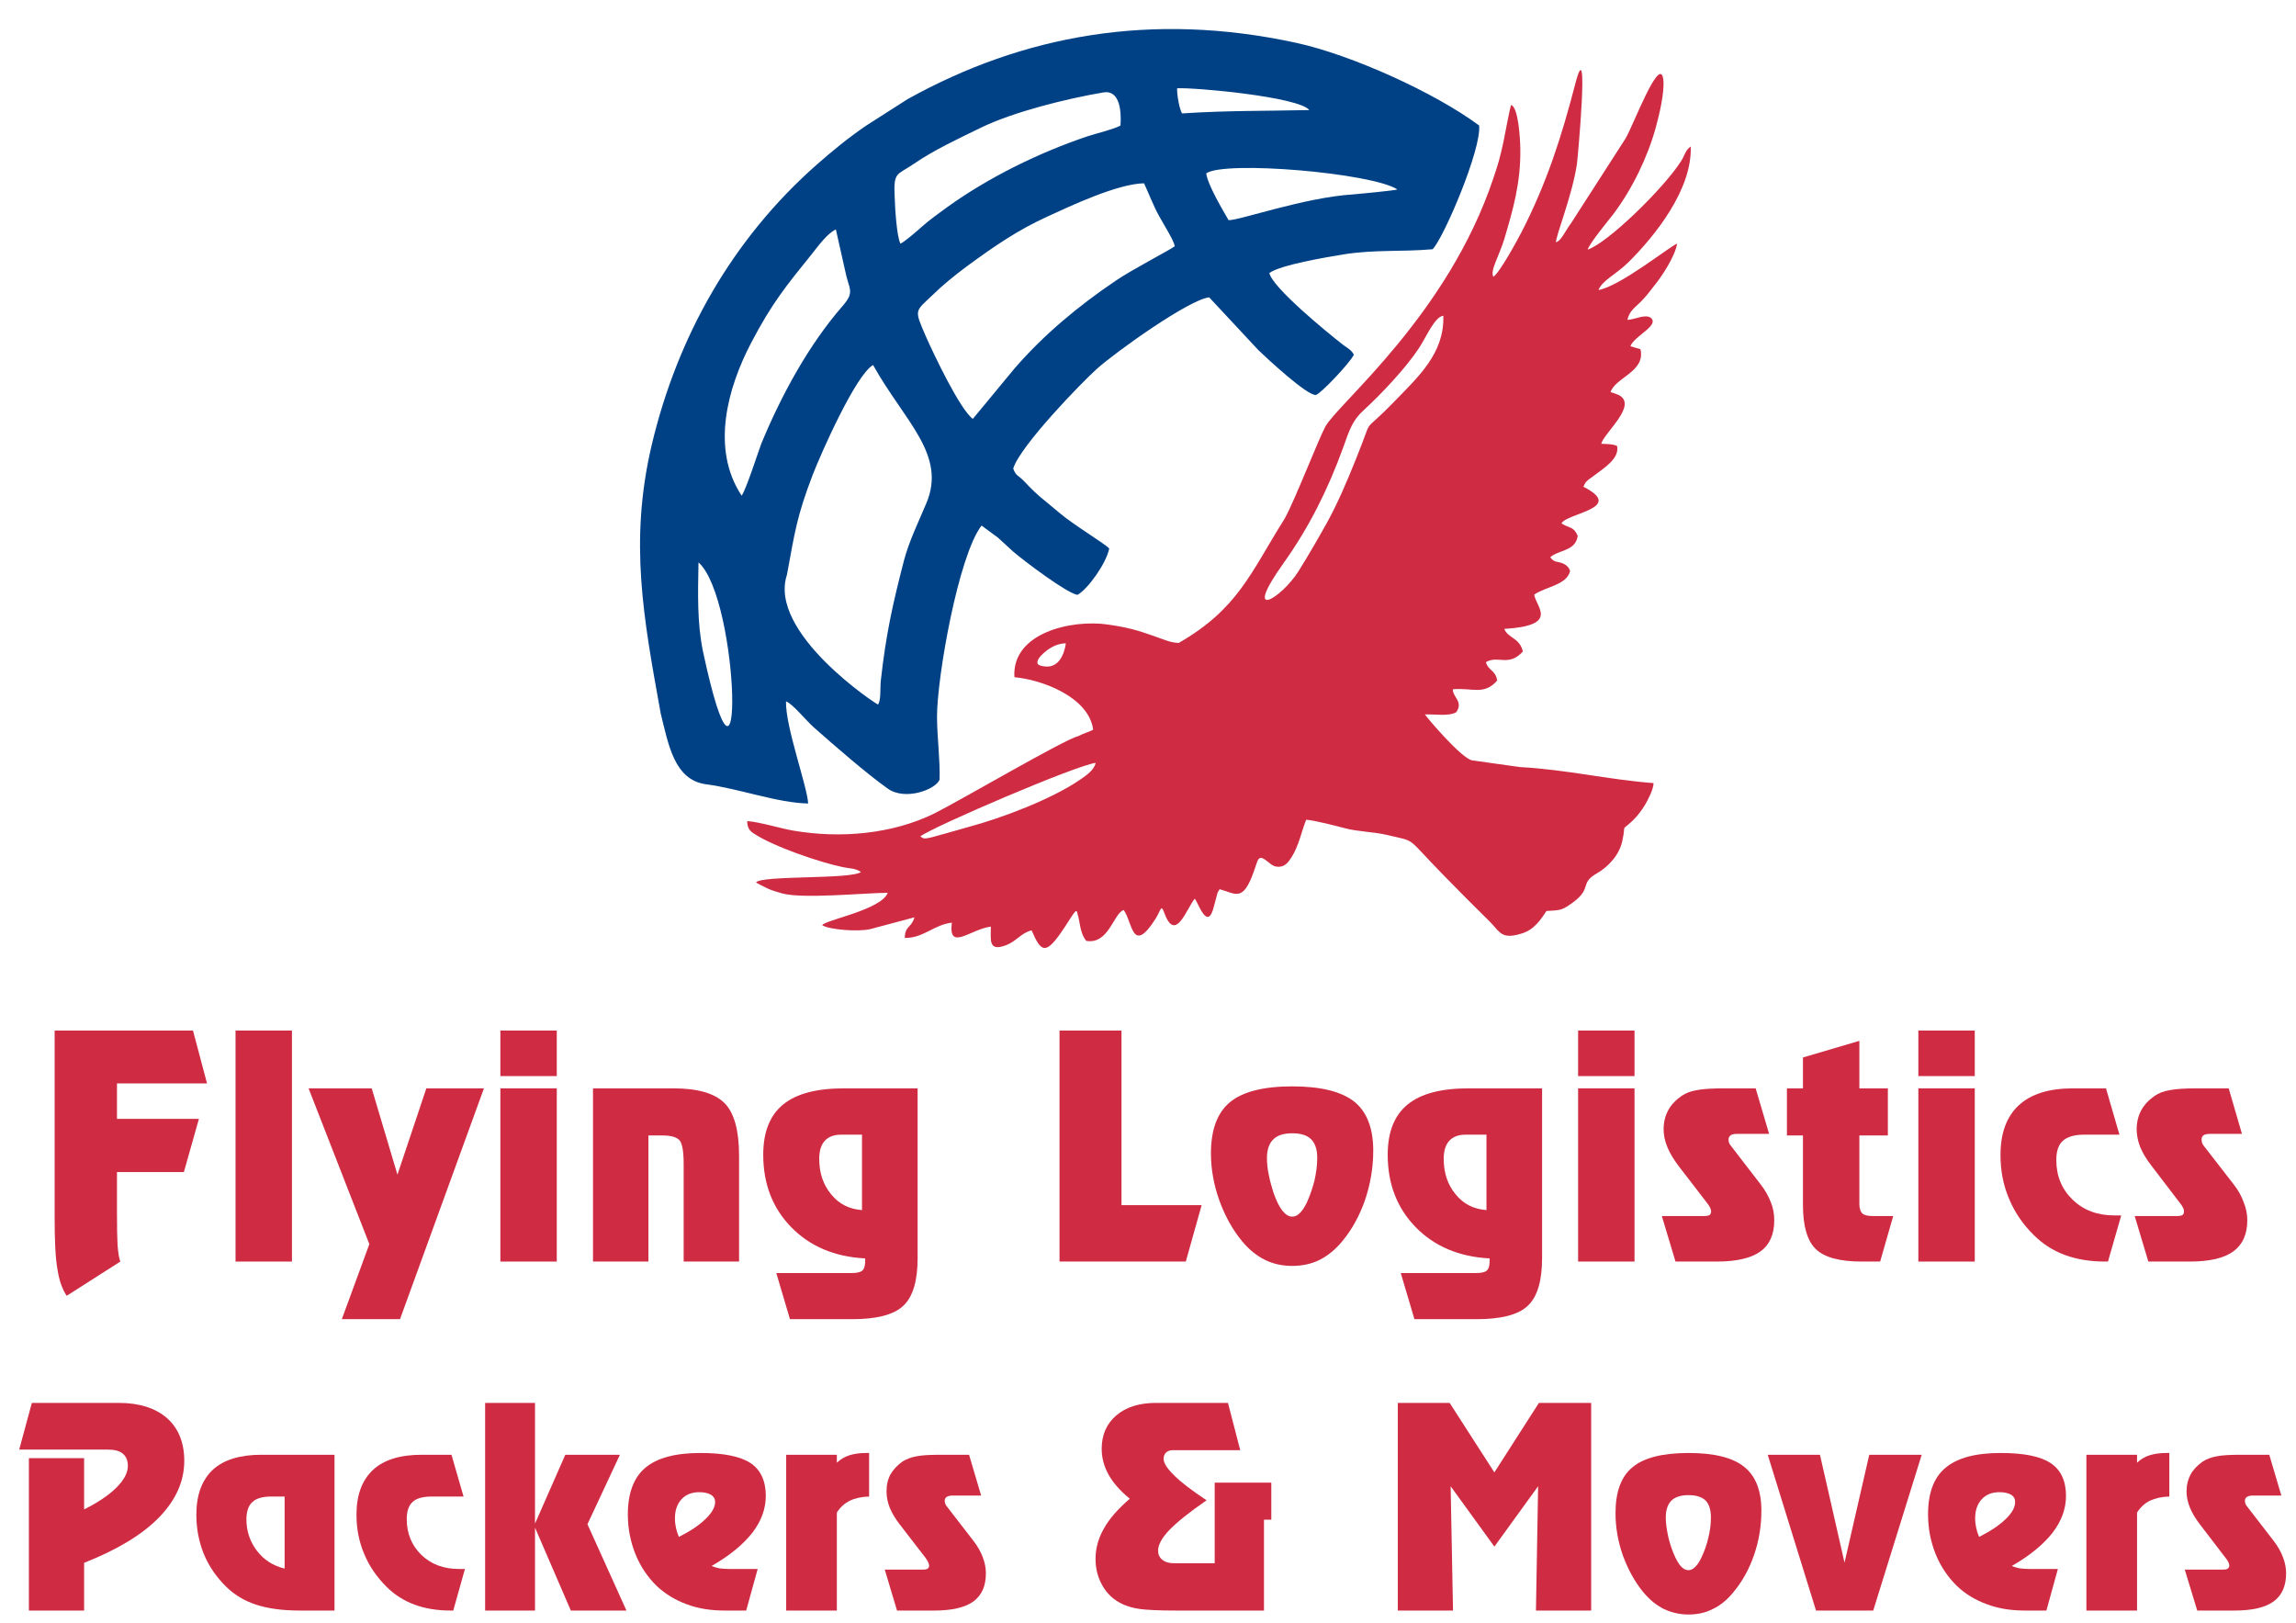
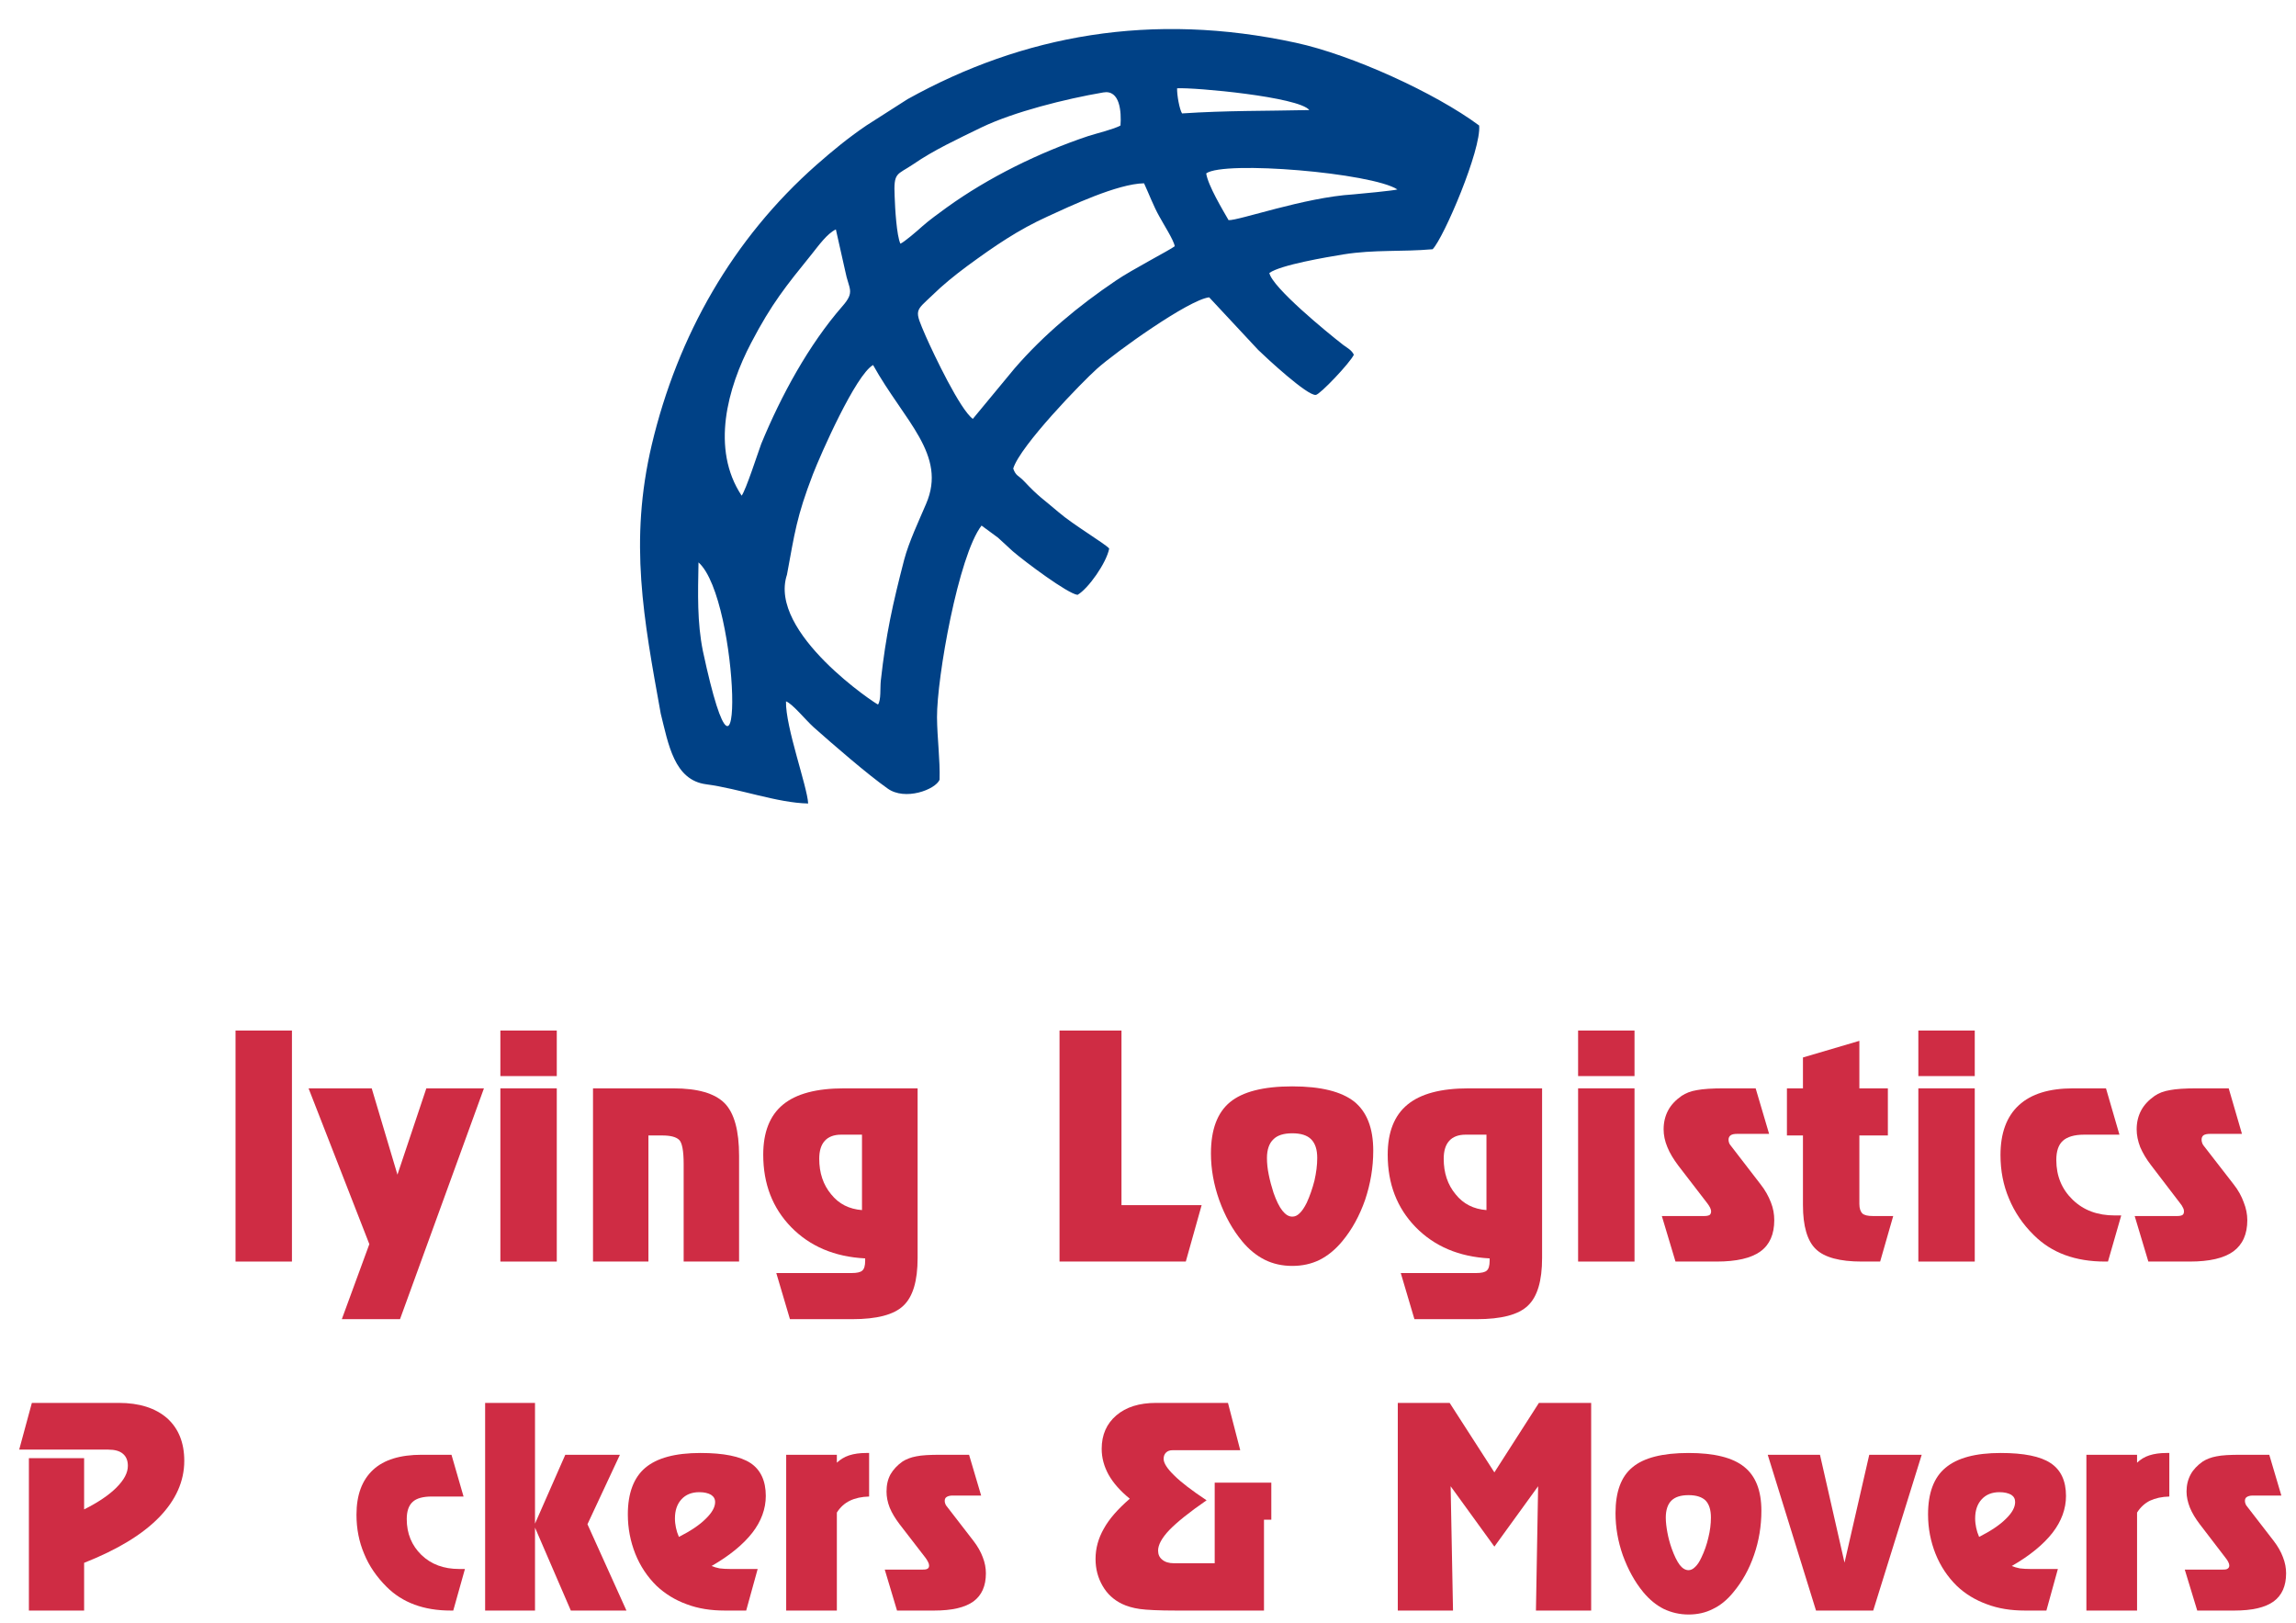
<svg xmlns="http://www.w3.org/2000/svg" xml:space="preserve" width="116px" height="82px" version="1.1" style="shape-rendering:geometricPrecision; text-rendering:geometricPrecision; image-rendering:optimizeQuality; fill-rule:evenodd; clip-rule:evenodd" viewBox="0 0 116 82">
  <defs>
    <style type="text/css">
   
    .fil1 {fill:#004186}
    .fil2 {fill:#CF2C44}
    .fil0 {fill:#CF2C44;fill-rule:nonzero}
   
  </style>
  </defs>
  <g id="Layer_x0020_1">
    <g id="_3038252594176">
-       <path class="fil0" d="M9.75 52.06l0.71 2.67 -4.55 0 0 1.79 4.14 0 -0.76 2.69 -3.38 0 0 2.07c0,0.72 0.01,1.27 0.03,1.63 0.03,0.37 0.07,0.64 0.14,0.82l-2.71 1.73c-0.22,-0.32 -0.38,-0.77 -0.47,-1.35 -0.1,-0.57 -0.14,-1.44 -0.14,-2.61l0 -9.44 6.99 0z" />
      <polygon id="_1" class="fil0" points="11.9,52.06 14.75,52.06 14.75,63.73 11.9,63.73 " />
      <polygon id="_2" class="fil0" points="18.66,62.85 15.59,54.98 18.78,54.98 20.08,59.34 21.54,54.98 24.45,54.98 20.21,66.64 17.27,66.64 " />
      <path id="_3" class="fil0" d="M25.28 52.06l2.85 0 0 2.3 -2.85 0 0 -2.3zm0 2.92l2.85 0 0 8.75 -2.85 0 0 -8.75z" />
      <path id="_4" class="fil0" d="M29.96 54.98l4.06 0c1.23,0 2.09,0.25 2.59,0.75 0.49,0.5 0.73,1.39 0.73,2.66l0 5.34 -2.8 0 0 -4.93c0,-0.67 -0.08,-1.08 -0.23,-1.22 -0.16,-0.15 -0.44,-0.22 -0.86,-0.22l-0.69 0 0 6.37 -2.8 0 0 -8.75z" />
      <path id="_5" class="fil0" d="M42.49 57.32c-0.36,0 -0.64,0.11 -0.82,0.31 -0.19,0.21 -0.28,0.51 -0.28,0.91 0,0.71 0.2,1.31 0.6,1.79 0.39,0.49 0.91,0.75 1.56,0.8l0 -3.81 -1.06 0zm-3.27 6.99l3.81 0c0.26,0 0.44,-0.04 0.53,-0.12 0.1,-0.08 0.15,-0.25 0.15,-0.49l0 -0.13c-1.55,-0.08 -2.79,-0.61 -3.74,-1.58 -0.94,-0.97 -1.41,-2.18 -1.41,-3.66 0,-1.13 0.33,-1.98 1,-2.53 0.67,-0.55 1.69,-0.82 3.08,-0.82l3.72 0 0 8.57c0,1.16 -0.24,1.96 -0.72,2.41 -0.48,0.46 -1.35,0.68 -2.58,0.68l-3.15 0 -0.69 -2.33z" />
      <polygon id="_6" class="fil0" points="53.53,52.06 56.66,52.06 56.66,60.88 60.71,60.88 59.91,63.73 53.53,63.73 " />
      <path id="_7" class="fil0" d="M66.55 58.5c0,-0.43 -0.1,-0.74 -0.31,-0.95 -0.2,-0.2 -0.52,-0.3 -0.95,-0.3 -0.43,0 -0.76,0.1 -0.96,0.31 -0.21,0.2 -0.32,0.52 -0.32,0.94 0,0.27 0.03,0.55 0.09,0.84 0.06,0.3 0.14,0.6 0.24,0.91 0.14,0.4 0.29,0.71 0.45,0.91 0.16,0.2 0.32,0.3 0.5,0.3 0.13,0 0.25,-0.05 0.37,-0.17 0.12,-0.11 0.24,-0.29 0.36,-0.53 0.16,-0.35 0.29,-0.73 0.39,-1.12 0.09,-0.4 0.14,-0.78 0.14,-1.14zm-1.26 -3.62c1.44,0 2.48,0.26 3.13,0.77 0.64,0.52 0.96,1.34 0.96,2.48 0,0.85 -0.14,1.67 -0.41,2.48 -0.28,0.8 -0.66,1.5 -1.16,2.1 -0.35,0.42 -0.73,0.73 -1.15,0.94 -0.41,0.2 -0.87,0.3 -1.37,0.3 -0.5,0 -0.97,-0.1 -1.39,-0.31 -0.42,-0.21 -0.8,-0.52 -1.14,-0.93 -0.49,-0.59 -0.87,-1.28 -1.16,-2.08 -0.28,-0.79 -0.42,-1.58 -0.42,-2.36 0,-1.2 0.32,-2.06 0.96,-2.59 0.64,-0.53 1.69,-0.8 3.15,-0.8z" />
      <path id="_8" class="fil0" d="M74.04 57.32c-0.36,0 -0.64,0.11 -0.82,0.31 -0.19,0.21 -0.28,0.51 -0.28,0.91 0,0.71 0.2,1.31 0.6,1.79 0.39,0.49 0.91,0.75 1.56,0.8l0 -3.81 -1.06 0zm-3.27 6.99l3.81 0c0.26,0 0.44,-0.04 0.53,-0.12 0.1,-0.08 0.15,-0.25 0.15,-0.49l0 -0.13c-1.55,-0.08 -2.79,-0.61 -3.74,-1.58 -0.94,-0.97 -1.41,-2.18 -1.41,-3.66 0,-1.13 0.33,-1.98 1,-2.53 0.67,-0.55 1.69,-0.82 3.08,-0.82l3.72 0 0 8.57c0,1.16 -0.24,1.96 -0.72,2.41 -0.48,0.46 -1.35,0.68 -2.58,0.68l-3.15 0 -0.69 -2.33z" />
      <path id="_9" class="fil0" d="M79.73 52.06l2.85 0 0 2.3 -2.85 0 0 -2.3zm0 2.92l2.85 0 0 8.75 -2.85 0 0 -8.75z" />
      <path id="_10" class="fil0" d="M83.96 61.43l2.14 0c0.13,0 0.21,-0.02 0.27,-0.05 0.05,-0.04 0.08,-0.1 0.08,-0.19 0,-0.05 -0.02,-0.11 -0.05,-0.18 -0.04,-0.07 -0.08,-0.15 -0.14,-0.22l-1.47 -1.91c-0.24,-0.32 -0.43,-0.63 -0.55,-0.93 -0.13,-0.31 -0.19,-0.61 -0.19,-0.9 0,-0.36 0.08,-0.68 0.23,-0.96 0.15,-0.28 0.38,-0.52 0.68,-0.73 0.21,-0.14 0.46,-0.24 0.77,-0.29 0.31,-0.06 0.77,-0.09 1.38,-0.09l1.59 0 0.68 2.3 -1.61 0c-0.15,0 -0.26,0.02 -0.33,0.07 -0.07,0.05 -0.11,0.12 -0.11,0.23 0,0.05 0.01,0.1 0.03,0.16 0.02,0.05 0.05,0.1 0.08,0.13l1.51 1.96c0.23,0.29 0.4,0.6 0.52,0.91 0.12,0.3 0.17,0.6 0.17,0.9 0,0.71 -0.23,1.24 -0.7,1.58 -0.47,0.34 -1.21,0.51 -2.21,0.51l-2.08 0 -0.69 -2.3z" />
      <path id="_11" class="fil0" d="M94.06 63.73c-1.11,0 -1.89,-0.21 -2.32,-0.63 -0.43,-0.41 -0.65,-1.16 -0.65,-2.22l0 -3.52 -0.81 0 0 -2.38 0.81 0 0 -1.56 2.85 -0.84 0 2.4 1.44 0 0 2.38 -1.44 0 0 3.46c0,0.23 0.06,0.39 0.15,0.48 0.1,0.09 0.28,0.13 0.53,0.13l1.03 0 -0.66 2.3 -0.93 0z" />
      <path id="_12" class="fil0" d="M96.92 52.06l2.85 0 0 2.3 -2.85 0 0 -2.3zm0 2.92l2.85 0 0 8.75 -2.85 0 0 -8.75z" />
      <path id="_13" class="fil0" d="M106.36 63.73c-0.76,0 -1.43,-0.11 -2.03,-0.33 -0.6,-0.22 -1.13,-0.56 -1.58,-1.01 -0.55,-0.54 -0.97,-1.16 -1.25,-1.84 -0.29,-0.68 -0.43,-1.41 -0.43,-2.2 0,-1.11 0.31,-1.95 0.93,-2.52 0.62,-0.57 1.53,-0.85 2.74,-0.85l1.66 0 0.68 2.34 -1.79 0c-0.49,0 -0.85,0.11 -1.07,0.31 -0.22,0.2 -0.33,0.52 -0.33,0.97 0,0.81 0.28,1.48 0.83,2.01 0.55,0.53 1.25,0.79 2.12,0.79l0.33 0 -0.67 2.33 -0.14 0z" />
      <path id="_14" class="fil0" d="M107.85 61.43l2.15 0c0.12,0 0.21,-0.02 0.26,-0.05 0.06,-0.04 0.08,-0.1 0.08,-0.19 0,-0.05 -0.01,-0.11 -0.05,-0.18 -0.03,-0.07 -0.08,-0.15 -0.14,-0.22l-1.46 -1.91c-0.25,-0.32 -0.43,-0.63 -0.56,-0.93 -0.12,-0.31 -0.18,-0.61 -0.18,-0.9 0,-0.36 0.08,-0.68 0.23,-0.96 0.15,-0.28 0.38,-0.52 0.68,-0.73 0.2,-0.14 0.46,-0.24 0.77,-0.29 0.3,-0.06 0.76,-0.09 1.37,-0.09l1.6 0 0.67 2.3 -1.61 0c-0.14,0 -0.26,0.02 -0.33,0.07 -0.07,0.05 -0.1,0.12 -0.1,0.23 0,0.05 0.01,0.1 0.03,0.16 0.02,0.05 0.04,0.1 0.07,0.13l1.52 1.96c0.23,0.29 0.4,0.6 0.51,0.91 0.12,0.3 0.18,0.6 0.18,0.9 0,0.71 -0.24,1.24 -0.71,1.58 -0.47,0.34 -1.2,0.51 -2.2,0.51l-2.09 0 -0.69 -2.3z" />
      <path class="fil0" d="M1.46 81.36l0 -7.7 2.79 0 0 2.59c0.7,-0.35 1.25,-0.72 1.63,-1.1 0.39,-0.39 0.58,-0.75 0.58,-1.1 0,-0.26 -0.08,-0.47 -0.25,-0.61 -0.16,-0.14 -0.41,-0.21 -0.74,-0.21l-4.5 0 0.64 -2.36 4.39 0c1.04,0 1.85,0.26 2.44,0.77 0.58,0.52 0.87,1.24 0.87,2.16 0,1.03 -0.43,1.99 -1.28,2.86 -0.85,0.87 -2.11,1.63 -3.78,2.29l0 2.41 -2.79 0z" />
-       <path id="_1_0" class="fil0" d="M13.71 75.6c-0.44,0 -0.76,0.09 -0.96,0.28 -0.2,0.18 -0.3,0.48 -0.3,0.88 0,0.59 0.18,1.12 0.53,1.58 0.35,0.46 0.82,0.76 1.4,0.9l0 -3.64 -0.67 0zm1.43 5.76c-0.86,0 -1.59,-0.1 -2.18,-0.29 -0.59,-0.19 -1.1,-0.49 -1.53,-0.91 -0.49,-0.48 -0.87,-1.03 -1.13,-1.65 -0.25,-0.62 -0.38,-1.28 -0.38,-1.99 0,-1 0.28,-1.75 0.83,-2.27 0.55,-0.51 1.38,-0.76 2.46,-0.76l3.69 0 0 7.87 -1.76 0z" />
      <path id="_2_1" class="fil0" d="M22.77 81.36c-0.68,0 -1.29,-0.1 -1.83,-0.3 -0.54,-0.2 -1.01,-0.5 -1.41,-0.9 -0.5,-0.5 -0.88,-1.05 -1.13,-1.66 -0.26,-0.61 -0.39,-1.27 -0.39,-1.98 0,-1 0.28,-1.75 0.84,-2.27 0.55,-0.51 1.37,-0.76 2.46,-0.76l1.5 0 0.61 2.11 -1.61 0c-0.44,0 -0.77,0.09 -0.96,0.27 -0.2,0.18 -0.3,0.47 -0.3,0.87 0,0.73 0.25,1.33 0.74,1.81 0.5,0.48 1.13,0.71 1.91,0.71l0.29 0 -0.59 2.1 -0.13 0z" />
      <polygon id="_3_2" class="fil0" points="24.51,70.87 27.03,70.87 27.03,76.97 28.56,73.49 31.32,73.49 29.68,77 31.65,81.36 28.84,81.36 27.03,77.17 27.03,81.36 24.51,81.36 " />
      <path id="_4_3" class="fil0" d="M34.3 77.64c0.59,-0.3 1.04,-0.6 1.35,-0.91 0.32,-0.31 0.48,-0.59 0.48,-0.85 0,-0.16 -0.07,-0.28 -0.21,-0.37 -0.14,-0.08 -0.33,-0.13 -0.59,-0.13 -0.38,0 -0.68,0.12 -0.9,0.36 -0.22,0.24 -0.33,0.56 -0.33,0.97 0,0.16 0.02,0.31 0.05,0.46 0.03,0.15 0.08,0.31 0.15,0.47zm2.32 3.72c-0.71,0 -1.35,-0.1 -1.93,-0.32 -0.58,-0.21 -1.08,-0.52 -1.51,-0.92 -0.47,-0.46 -0.83,-1 -1.08,-1.62 -0.25,-0.63 -0.38,-1.29 -0.38,-2 0,-1.07 0.3,-1.86 0.88,-2.35 0.59,-0.5 1.52,-0.75 2.79,-0.75 1.17,0 2.01,0.17 2.53,0.51 0.51,0.34 0.77,0.9 0.77,1.66 0,0.65 -0.23,1.28 -0.68,1.86 -0.46,0.59 -1.14,1.15 -2.06,1.68 0.12,0.05 0.26,0.09 0.41,0.12 0.16,0.02 0.34,0.03 0.55,0.03l1.37 0 -0.58 2.1 -1.08 0z" />
      <path id="_5_4" class="fil0" d="M39.72 73.49l2.56 0 0 0.4c0.17,-0.16 0.38,-0.29 0.62,-0.37 0.25,-0.08 0.53,-0.12 0.86,-0.12l0.15 0 0 2.2c-0.38,0.01 -0.7,0.08 -0.97,0.21 -0.27,0.13 -0.49,0.33 -0.66,0.6l0 4.95 -2.56 0 0 -7.87z" />
      <path id="_6_5" class="fil0" d="M44.7 79.29l1.93 0c0.11,0 0.19,-0.01 0.24,-0.05 0.05,-0.03 0.07,-0.08 0.07,-0.16 0,-0.05 -0.02,-0.11 -0.05,-0.17 -0.03,-0.06 -0.07,-0.13 -0.12,-0.2l-1.32 -1.71c-0.22,-0.29 -0.39,-0.57 -0.5,-0.84 -0.11,-0.28 -0.16,-0.55 -0.16,-0.81 0,-0.33 0.06,-0.61 0.2,-0.87 0.14,-0.24 0.34,-0.46 0.61,-0.65 0.19,-0.12 0.42,-0.21 0.69,-0.26 0.28,-0.06 0.69,-0.08 1.24,-0.08l1.43 0 0.61 2.06 -1.45 0c-0.13,0 -0.23,0.03 -0.29,0.07 -0.07,0.04 -0.1,0.11 -0.1,0.2 0,0.05 0.01,0.1 0.03,0.15 0.02,0.05 0.04,0.09 0.07,0.12l1.36 1.76c0.2,0.26 0.36,0.54 0.46,0.81 0.11,0.28 0.16,0.55 0.16,0.82 0,0.64 -0.21,1.11 -0.63,1.42 -0.43,0.31 -1.09,0.46 -1.99,0.46l-1.87 0 -0.62 -2.07z" />
      <path id="_7_6" class="fil0" d="M62.66 73.26l-3.42 0c-0.14,0 -0.25,0.04 -0.33,0.12 -0.08,0.08 -0.12,0.18 -0.12,0.32 0,0.21 0.18,0.49 0.53,0.83 0.35,0.35 0.9,0.77 1.64,1.26 -0.87,0.6 -1.49,1.1 -1.88,1.5 -0.38,0.4 -0.57,0.75 -0.57,1.04 0,0.2 0.07,0.35 0.21,0.46 0.14,0.12 0.34,0.18 0.59,0.18l2.06 0 0 -4.07 2.86 0 0 1.87 -0.37 0 0 4.59 -4.43 0c-0.88,0 -1.5,-0.03 -1.85,-0.08 -0.35,-0.05 -0.65,-0.14 -0.9,-0.26 -0.41,-0.2 -0.74,-0.5 -0.97,-0.9 -0.24,-0.41 -0.36,-0.86 -0.36,-1.37 0,-0.53 0.14,-1.04 0.42,-1.53 0.27,-0.49 0.71,-0.99 1.31,-1.51 -0.48,-0.39 -0.84,-0.8 -1.07,-1.21 -0.23,-0.42 -0.35,-0.85 -0.35,-1.31 0,-0.71 0.25,-1.27 0.74,-1.69 0.49,-0.42 1.16,-0.63 2.01,-0.63l3.63 0 0.62 2.39z" />
      <polygon id="_8_7" class="fil0" points="70.62,70.87 73.24,70.87 75.5,74.38 77.75,70.87 80.39,70.87 80.39,81.36 77.6,81.36 77.71,75.08 75.5,78.13 73.29,75.08 73.41,81.36 70.62,81.36 " />
      <path id="_9_8" class="fil0" d="M86.44 76.66c0,-0.39 -0.09,-0.67 -0.27,-0.86 -0.19,-0.18 -0.47,-0.27 -0.86,-0.27 -0.39,0 -0.68,0.09 -0.87,0.28 -0.18,0.18 -0.28,0.47 -0.28,0.85 0,0.23 0.03,0.48 0.08,0.75 0.05,0.27 0.12,0.54 0.22,0.82 0.13,0.36 0.26,0.63 0.4,0.82 0.14,0.18 0.29,0.27 0.45,0.27 0.11,0 0.22,-0.05 0.33,-0.16 0.11,-0.1 0.22,-0.26 0.32,-0.48 0.15,-0.31 0.27,-0.65 0.35,-1 0.09,-0.36 0.13,-0.7 0.13,-1.02zm-1.13 -3.26c1.29,0 2.23,0.23 2.81,0.7 0.58,0.46 0.87,1.2 0.87,2.22 0,0.76 -0.12,1.51 -0.37,2.23 -0.25,0.73 -0.6,1.35 -1.05,1.89 -0.31,0.38 -0.65,0.66 -1.03,0.84 -0.37,0.19 -0.78,0.28 -1.23,0.28 -0.45,0 -0.87,-0.1 -1.25,-0.28 -0.38,-0.19 -0.72,-0.47 -1.03,-0.84 -0.44,-0.53 -0.78,-1.16 -1.04,-1.87 -0.25,-0.71 -0.37,-1.42 -0.37,-2.13 0,-1.07 0.28,-1.85 0.86,-2.32 0.57,-0.48 1.52,-0.72 2.83,-0.72z" />
      <polygon id="_10_9" class="fil0" points="91.75,81.36 89.31,73.49 91.95,73.49 93.19,78.94 94.44,73.49 97.09,73.49 94.64,81.36 " />
      <path id="_11_10" class="fil0" d="M99.99 77.64c0.59,-0.3 1.04,-0.6 1.35,-0.91 0.32,-0.31 0.47,-0.59 0.47,-0.85 0,-0.16 -0.06,-0.28 -0.2,-0.37 -0.14,-0.08 -0.34,-0.13 -0.59,-0.13 -0.38,0 -0.68,0.12 -0.9,0.36 -0.22,0.24 -0.33,0.56 -0.33,0.97 0,0.16 0.02,0.31 0.05,0.46 0.03,0.15 0.08,0.31 0.15,0.47zm2.32 3.72c-0.71,0 -1.35,-0.1 -1.93,-0.32 -0.58,-0.21 -1.09,-0.52 -1.51,-0.92 -0.47,-0.46 -0.83,-1 -1.08,-1.62 -0.25,-0.63 -0.38,-1.29 -0.38,-2 0,-1.07 0.29,-1.86 0.88,-2.35 0.59,-0.5 1.52,-0.75 2.79,-0.75 1.17,0 2.01,0.17 2.52,0.51 0.52,0.34 0.78,0.9 0.78,1.66 0,0.65 -0.23,1.28 -0.68,1.86 -0.46,0.59 -1.14,1.15 -2.06,1.68 0.12,0.05 0.26,0.09 0.41,0.12 0.16,0.02 0.34,0.03 0.55,0.03l1.37 0 -0.58 2.1 -1.08 0z" />
      <path id="_12_11" class="fil0" d="M105.41 73.49l2.56 0 0 0.4c0.17,-0.16 0.37,-0.29 0.62,-0.37 0.25,-0.08 0.53,-0.12 0.86,-0.12l0.15 0 0 2.2c-0.38,0.01 -0.7,0.08 -0.98,0.21 -0.26,0.13 -0.48,0.33 -0.65,0.6l0 4.95 -2.56 0 0 -7.87z" />
      <path id="_13_12" class="fil0" d="M110.38 79.29l1.93 0c0.12,0 0.2,-0.01 0.24,-0.05 0.05,-0.03 0.08,-0.08 0.08,-0.16 0,-0.05 -0.02,-0.11 -0.05,-0.17 -0.03,-0.06 -0.07,-0.13 -0.13,-0.2l-1.31 -1.71c-0.22,-0.29 -0.39,-0.57 -0.5,-0.84 -0.11,-0.28 -0.17,-0.55 -0.17,-0.81 0,-0.33 0.07,-0.61 0.21,-0.87 0.13,-0.24 0.34,-0.46 0.61,-0.65 0.19,-0.12 0.42,-0.21 0.69,-0.26 0.28,-0.06 0.69,-0.08 1.24,-0.08l1.43 0 0.61 2.06 -1.45 0c-0.13,0 -0.23,0.03 -0.29,0.07 -0.07,0.04 -0.1,0.11 -0.1,0.2 0,0.05 0.01,0.1 0.03,0.15 0.02,0.05 0.04,0.09 0.07,0.12l1.36 1.76c0.2,0.26 0.36,0.54 0.46,0.81 0.11,0.28 0.16,0.55 0.16,0.82 0,0.64 -0.21,1.11 -0.63,1.42 -0.43,0.31 -1.09,0.46 -1.99,0.46l-1.87 0 -0.63 -2.07z" />
      <g>
        <path class="fil1" d="M33.38 36.04c0.39,1.56 0.68,3.37 2.3,3.58 1.67,0.22 3.59,0.94 5.15,0.97 -0.04,-0.85 -1.15,-3.87 -1.12,-5.16 0.33,0.12 0.97,0.92 1.4,1.31 0.98,0.87 2.71,2.37 3.73,3.09 0.88,0.64 2.42,0.06 2.63,-0.44 0.03,-1 -0.12,-2.09 -0.13,-3.15 -0.01,-2 1.08,-8.17 2.25,-9.69l0.83 0.61 0.75 0.69c0.63,0.54 2.77,2.14 3.27,2.2 0.54,-0.31 1.46,-1.61 1.6,-2.34 -0.2,-0.24 -1.82,-1.2 -2.55,-1.83 -0.79,-0.68 -0.99,-0.76 -1.75,-1.57 -0.28,-0.3 -0.41,-0.25 -0.55,-0.64 0.35,-1.15 3.49,-4.38 4.23,-5.04 0.91,-0.82 4.63,-3.49 5.67,-3.61l2.48 2.66c0.4,0.39 2.49,2.33 2.91,2.27 0.22,-0.03 1.72,-1.61 1.92,-2.03 -0.11,-0.23 -0.31,-0.33 -0.53,-0.49 -0.84,-0.65 -3.59,-2.91 -3.74,-3.64 0.57,-0.41 2.9,-0.8 3.75,-0.94 1.58,-0.25 2.92,-0.12 4.5,-0.26 0.57,-0.59 2.47,-5.05 2.35,-6.25 -2.22,-1.65 -6.44,-3.57 -9.26,-4.18 -7.28,-1.58 -13.79,-0.39 -19.62,2.85l-2.08 1.33c-0.94,0.64 -1.7,1.27 -2.51,1.98 -4.24,3.74 -7.02,8.63 -8.33,14.14 -1.16,4.91 -0.41,8.81 0.45,13.58zm26.34 -30.31c2.26,-0.15 4.21,-0.12 6.43,-0.17 -0.54,-0.67 -5.8,-1.15 -6.68,-1.1 -0.01,0.35 0.12,1.06 0.25,1.27zm-24.43 22.68c-0.03,1.61 -0.07,3.02 0.22,4.47 2.13,9.96 1.89,-2.59 -0.22,-4.47zm25.65 -19.65c0.09,0.61 0.85,1.87 1.13,2.36 0.48,0.04 3.83,-1.15 6.3,-1.3 0.27,-0.02 2.13,-0.2 2.23,-0.25 -1.29,-0.84 -8.76,-1.47 -9.66,-0.81zm-15.45 3.55c0.18,-0.07 0.86,-0.65 1.11,-0.88 0.36,-0.32 0.84,-0.66 1.22,-0.94 2.12,-1.53 4.69,-2.79 7.17,-3.62 0.44,-0.14 1.28,-0.34 1.62,-0.53 0.05,-0.68 -0.02,-1.82 -0.87,-1.67 -1.93,0.33 -4.51,0.98 -6.14,1.76 -1.23,0.6 -2.42,1.15 -3.45,1.86 -0.84,0.57 -1.01,0.38 -0.95,1.64 0.02,0.61 0.1,1.97 0.29,2.38zm-8.02 12.73c0.22,-0.3 0.81,-2.13 0.99,-2.62 1.01,-2.45 2.4,-5 4.1,-6.95 0.66,-0.75 0.32,-0.85 0.14,-1.79l-0.47 -2.09c-0.44,0.21 -0.86,0.8 -1.22,1.25 -1.3,1.61 -2.02,2.49 -3.06,4.48 -1.19,2.27 -2.05,5.35 -0.48,7.72zm6.89 10.55c0.16,-0.23 0.1,-0.83 0.14,-1.2 0.26,-2.35 0.6,-3.87 1.18,-6.11 0.24,-0.91 0.75,-1.98 1.11,-2.83 1.07,-2.48 -1.1,-4.17 -2.68,-7.01 -0.88,0.5 -2.64,4.49 -3.04,5.52 -0.83,2.16 -0.92,2.97 -1.31,5.07 -0.98,2.94 4.57,6.59 4.6,6.56zm4.79 -14.43l2.11 -2.55c1.48,-1.71 3.23,-3.16 5.11,-4.43 0.8,-0.55 2.74,-1.55 2.98,-1.74 -0.04,-0.3 -0.59,-1.15 -0.78,-1.51 -0.29,-0.51 -0.54,-1.18 -0.77,-1.67 -1.34,0.02 -3.75,1.16 -4.86,1.67 -1.5,0.68 -2.68,1.49 -4.06,2.5 -0.66,0.49 -1.25,0.97 -1.76,1.47 -0.9,0.86 -0.94,0.71 -0.35,2.08 0.42,0.95 1.74,3.72 2.38,4.18z" />
-         <path class="fil2" d="M59.55 32.48c-0.27,-0.02 -0.4,-0.05 -0.61,-0.12 -1.22,-0.43 -1.65,-0.62 -2.96,-0.81 -1.83,-0.27 -4.87,0.41 -4.73,2.66 1.42,0.13 3.76,1.01 3.98,2.65 -0.28,0.15 -0.41,0.15 -0.76,0.33 -0.66,0.14 -5.99,3.27 -7.3,3.92 -2.1,1.02 -4.69,1.26 -7.09,0.85 -0.6,-0.1 -1.75,-0.45 -2.33,-0.48 0.01,0.32 0.1,0.47 0.31,0.61 1.01,0.68 3.41,1.49 4.55,1.72 0.41,0.08 0.57,0.04 0.89,0.24 -0.51,0.38 -4.95,0.16 -5.3,0.52 0,0.01 0.01,0.04 0.62,0.33 0.14,0.07 0.51,0.18 0.69,0.23 1.04,0.29 4.14,-0.02 5.34,-0.03 -0.32,0.87 -3.18,1.37 -3.31,1.64 0.4,0.24 1.85,0.33 2.41,0.2l2.25 -0.6c-0.16,0.55 -0.47,0.41 -0.49,1.04 0.94,0.02 1.47,-0.67 2.38,-0.77 -0.19,1.48 0.95,0.32 1.97,0.2 0,0.68 -0.14,1.29 0.79,0.93 0.51,-0.2 0.75,-0.62 1.27,-0.74 0.46,1.07 0.69,1.26 1.5,0.09 0.53,-0.76 0.76,-1.3 0.81,-0.96 0.16,0.52 0.11,0.96 0.45,1.4 1.14,0.19 1.37,-1.38 1.89,-1.56 0.45,0.6 0.42,2.32 1.62,0.43 0.28,-0.47 0.26,-0.69 0.41,-0.35 0.57,1.67 1.15,-0.16 1.56,-0.65 0.17,0.16 0.65,1.74 0.98,0.35l0.17 -0.64c0.06,-0.12 0.06,-0.12 0.11,-0.19 0.81,0.22 1.17,0.67 1.72,-0.88 0.24,-0.64 0.19,-0.94 0.75,-0.48 0.14,0.11 0.23,0.2 0.42,0.22 0.39,0.05 0.58,-0.22 0.75,-0.49 0.36,-0.57 0.49,-1.27 0.73,-1.88 0.48,0.04 1.5,0.31 1.96,0.43 0.64,0.17 1.43,0.18 2.09,0.33 1.58,0.38 0.92,0.03 2.86,2.01 0.83,0.85 1.48,1.5 2.37,2.38 0.51,0.51 0.57,0.92 1.6,0.6 0.62,-0.18 0.96,-0.68 1.26,-1.14 0.63,-0.04 0.74,-0.02 1.15,-0.3 1.25,-0.83 0.47,-1.07 1.38,-1.59 0.63,-0.36 1.16,-0.97 1.3,-1.64 0.22,-0.98 -0.12,-0.42 0.52,-1.03 0.25,-0.24 0.45,-0.51 0.63,-0.8 0.15,-0.26 0.43,-0.79 0.43,-1.1 -2.39,-0.19 -4.37,-0.68 -6.74,-0.81l-2.43 -0.34c-0.58,-0.13 -2.36,-2.26 -2.38,-2.32 0.5,-0.02 1.19,0.11 1.58,-0.11 0.38,-0.53 -0.18,-0.76 -0.17,-1.16 1,-0.09 1.57,0.32 2.24,-0.44 -0.08,-0.54 -0.44,-0.48 -0.57,-0.93 0.63,-0.37 1.14,0.26 1.87,-0.54 -0.17,-0.71 -0.74,-0.65 -0.94,-1.14 2.8,-0.17 1.61,-1.1 1.51,-1.73 0.57,-0.4 1.62,-0.48 1.81,-1.17 0.01,-0.1 -0.12,-0.32 -0.39,-0.42 -0.3,-0.11 -0.39,-0.02 -0.61,-0.3 0.45,-0.39 1.28,-0.3 1.39,-1.08 -0.22,-0.5 -0.4,-0.36 -0.82,-0.63 0.25,-0.52 3.25,-0.76 1.11,-1.85 0.11,-0.29 0.22,-0.33 0.46,-0.51 0.57,-0.43 1.37,-0.91 1.24,-1.55 -0.2,-0.1 -0.49,-0.1 -0.8,-0.11 0.12,-0.54 1.89,-1.97 0.87,-2.47 -0.16,-0.07 -0.23,-0.09 -0.4,-0.14 0.23,-0.74 1.78,-1.03 1.51,-2.17l-0.51 -0.15c0.22,-0.54 1.47,-1.04 1.04,-1.43 -0.28,-0.21 -0.77,0.07 -1.19,0.1 0.1,-0.47 0.42,-0.65 0.7,-0.94 0.3,-0.31 0.38,-0.44 0.69,-0.83 0.36,-0.44 1.03,-1.47 1.12,-2.08 -0.28,0.07 -2.88,2.16 -3.97,2.34 0.19,-0.49 0.87,-0.77 1.52,-1.41 1.33,-1.32 3.22,-3.67 3.14,-5.84 -0.29,0.21 -0.27,0.4 -0.5,0.76 -0.89,1.38 -3.7,4.12 -4.71,4.45 0.14,-0.38 1.02,-1.43 1.32,-1.82 0.94,-1.26 1.71,-2.84 2.13,-4.37 0.16,-0.59 0.46,-1.8 0.37,-2.44 -0.19,-1.19 -1.52,2.37 -1.9,3.01l-2.74 4.26c-0.38,0.52 -0.5,0.9 -0.78,0.99 0.03,-0.45 0.81,-2.32 1.06,-3.95 0.02,-0.08 0.66,-6.95 -0.09,-4.03 -0.69,2.66 -1.43,4.97 -2.7,7.45 -0.22,0.42 -1.1,2.05 -1.43,2.27 -0.18,-0.3 0.29,-1.05 0.55,-1.9 0.44,-1.49 0.84,-2.84 0.81,-4.59 -0.01,-0.54 -0.1,-2.05 -0.46,-2.19 -0.08,0.17 -0.33,1.6 -0.39,1.86 -0.18,0.83 -0.27,1.13 -0.51,1.84 -2.31,6.92 -7.86,11.39 -8.49,12.55 -0.33,0.6 -1.55,3.74 -2.04,4.62 -0.02,0.03 -0.04,0.07 -0.06,0.1 -1.68,2.68 -2.32,4.49 -5.31,6.21zm-5.7 0.02c-0.73,-0.01 -1.36,0.69 -1.4,0.82 -0.02,0.08 -0.19,0.31 0.37,0.35 0.67,0.06 0.95,-0.61 1.03,-1.17zm-7.35 9.75c0.13,0.09 0.13,0.16 0.6,0.04 0.61,-0.16 1.24,-0.35 1.85,-0.52 1.68,-0.45 4.16,-1.39 5.6,-2.37 0.41,-0.28 0.71,-0.5 0.81,-0.86 -0.9,0.08 -8.2,3.21 -8.86,3.71zm19.12 -13.42c0.51,-0.82 0.95,-1.58 1.43,-2.44 0.54,-0.98 1.01,-2.09 1.46,-3.21 0.96,-2.36 0.18,-1.1 1.85,-2.81 1.3,-1.34 2.62,-2.51 2.56,-4.42 -0.43,0.05 -0.84,1.03 -1.22,1.62 -0.66,1.01 -1.91,2.33 -2.79,3.14 -0.57,0.51 -0.73,0.99 -1.05,1.9 -0.78,2.15 -1.74,4.05 -3,5.82 -2.17,3.04 -0.1,1.79 0.76,0.4z" />
      </g>
    </g>
  </g>
</svg>